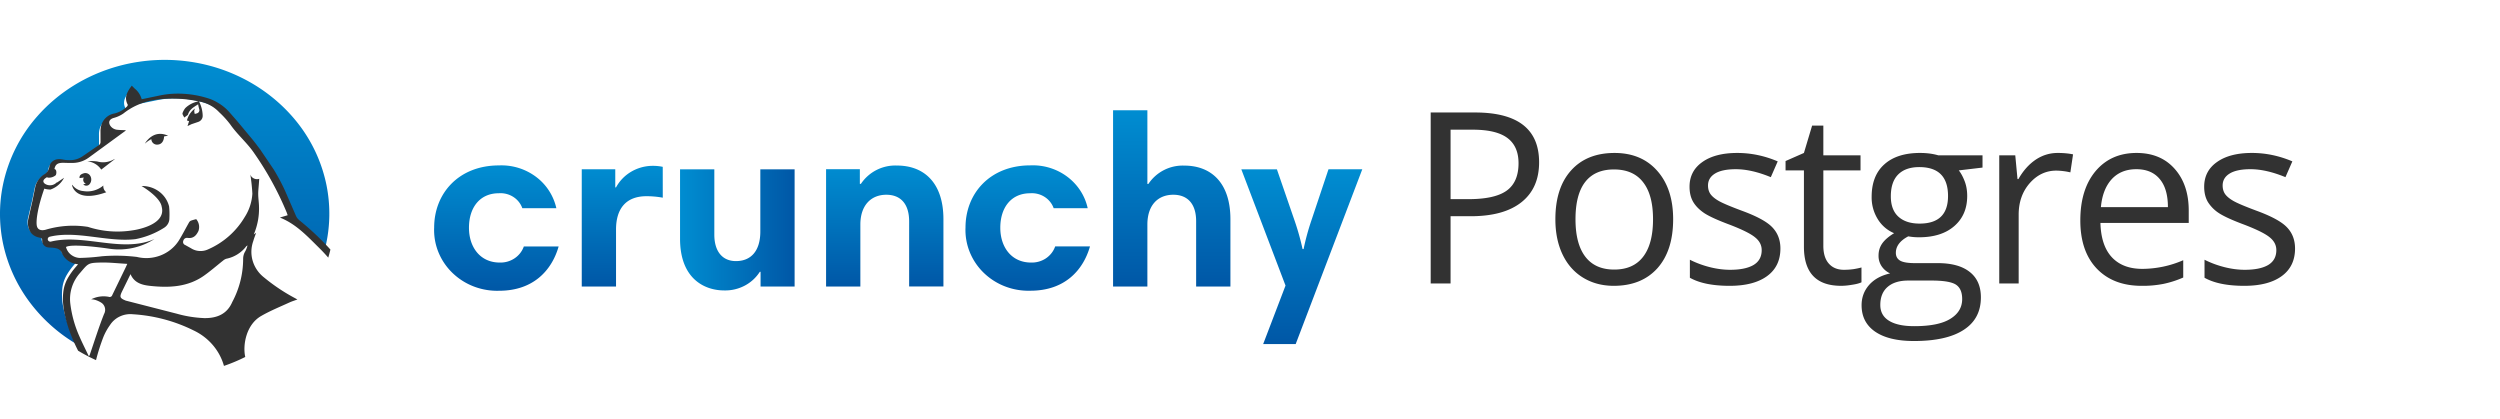
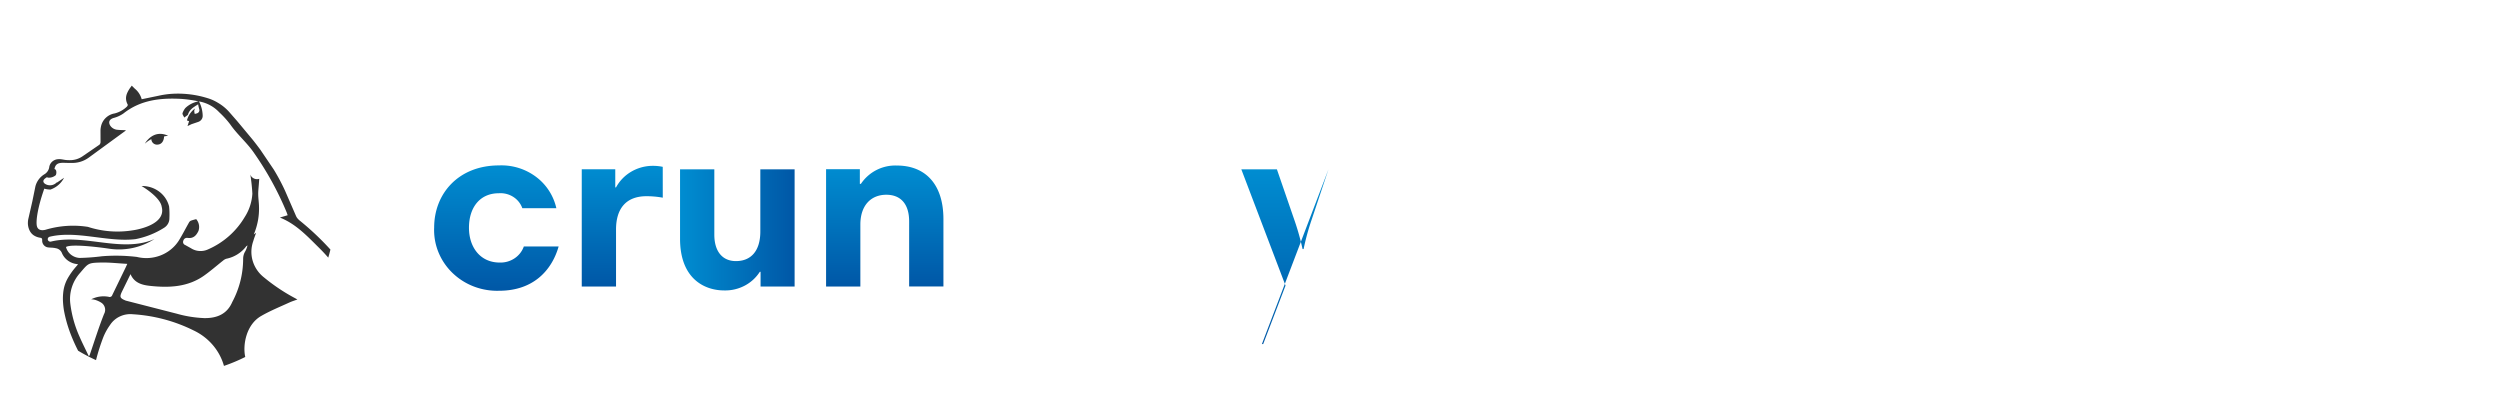
<svg xmlns="http://www.w3.org/2000/svg" width="167" height="28" viewBox="0 0 167 28" fill="none">
-   <path d="M4.215 20.465a3.886 3.886 0 01-.073-.656c-.006-.22.003-.442.036-.66a2.29 2.29 0 01.293-.803c.148-.247.32-.48.515-.697l.127-.146c.003-.004.003-.012.009-.035a1.206 1.206 0 01-1.047-.715.516.516 0 00-.396-.302 1.473 1.473 0 00-.177-.028L3.19 16.4a.44.44 0 01-.383-.279.482.482 0 01-.027-.17c0-.09-.006-.15-.123-.168a1.054 1.054 0 01-.442-.163.756.756 0 01-.28-.338 1.081 1.081 0 01-.093-.496v-.005c.003-.062.011-.124.023-.185l.267-1.138.202-.958c.085-.328.305-.61.612-.786a.65.65 0 00.293-.416.577.577 0 01.165-.348.646.646 0 01.357-.181c.101-.014.205-.013.306.002l.254.04c.098.012.196.016.295.014a1.48 1.48 0 00.82-.25l1.105-.738a.24.24 0 00.073-.174l-.003-.74a1.32 1.32 0 01.073-.393c.132-.359.46-.624.86-.692.303-.077.58-.226.805-.433a.218.218 0 00.047-.069.093.093 0 00.007-.068.753.753 0 01-.055-.694c.057-.134.13-.262.22-.38l.097-.132.2.19c.223.177.381.414.454.678l1.116-.225a5.99 5.99 0 01.824-.119 6.717 6.717 0 012.432.288c.221.068.432.161.629.278a3.039 3.039 0 01.766.612l.525.583 1.017 1.188c.164.202.325.405.482.612l.886 1.273c.276.44.525.895.745 1.362l.723 1.616c.04.087.1.165.176.228.75.583 1.448 1.22 2.09 1.908a9.618 9.618 0 00.083-4.147 9.902 9.902 0 00-1.677-3.838c-1.405-1.942-3.47-3.382-5.86-4.084a11.734 11.734 0 00-6.427-.033C5.752 5.02 3.887 6.18 2.495 7.764a9.949 9.949 0 00-2.294 4.568 9.66 9.66 0 00.037 4.092 9.975 9.975 0 001.74 3.754A10.717 10.717 0 005.138 23c-.202-.383-.38-.776-.534-1.178a8.28 8.28 0 01-.39-1.356z" fill="url(#paint0_linear_612_56329)" />
-   <path d="M4.824 12.338l-.009.046s.212 1.205 2.284.458a.505.505 0 01-.196-.45 1.644 1.644 0 01-1.328.373 1.02 1.02 0 01-.427-.13.977.977 0 01-.324-.297zm1.139-.015a.477.477 0 00.062-.582.37.37 0 00-.205-.161.385.385 0 00-.264.01c-.144.048-.263.127-.242.306l.287-.036a.287.287 0 00.138.415l-.178.036a.266.266 0 00.198.093.277.277 0 00.204-.081zm1.579-1.644a1.418 1.418 0 01-1.04.11 2.54 2.54 0 00-.67-.012 1.25 1.25 0 01.931.553l.93-.717-.155.066h.004z" fill="#323232" />
  <path d="M19.957 14.673a.655.655 0 01-.18-.239l-.734-1.689a13.556 13.556 0 00-.758-1.423l-.9-1.33a25.64 25.64 0 00-.49-.64L15.861 8.11l-.533-.61a3.08 3.08 0 00-.78-.64 2.92 2.92 0 00-.639-.29 6.652 6.652 0 00-2.472-.3 5.933 5.933 0 00-.838.124l-1.134.235a1.378 1.378 0 00-.462-.708l-.202-.2-.1.138c-.09.124-.165.257-.223.398a.913.913 0 00-.06.278.866.866 0 00.112.447.091.091 0 01-.007.071.228.228 0 01-.048.072 1.84 1.84 0 01-.814.452 1.117 1.117 0 00-.874.724c-.045.133-.07.272-.074.411l.003.773a.253.253 0 01-.075.182l-1.123.771c-.243.168-.534.26-.833.261-.1.002-.201-.002-.3-.013-.087-.01-.173-.03-.26-.042a1.046 1.046 0 00-.311-.003.65.65 0 00-.362.19.61.61 0 00-.167.363.68.68 0 01-.298.435 1.334 1.334 0 00-.622.821l-.205 1.002-.272 1.19c-.012.063-.02.128-.023.193v.005c-.01.178.023.354.094.518a.86.86 0 00.131.215.846.846 0 00.153.14c.134.089.288.147.45.17.119.018.125.082.125.177a.45.45 0 00.417.469c.103.015.21.01.315.023.061.006.122.016.181.03a.52.52 0 01.403.315c.175.428.595.72 1.067.748-.006.025-.005.036-.009.036l-.13.153a4.8 4.8 0 00-.522.728c-.15.26-.252.545-.298.84a3.7 3.7 0 00-.037.69c.01.23.034.459.074.686.092.482.224.956.394 1.417.157.42.338.831.544 1.232.385.233.785.444 1.197.63a13.71 13.71 0 01.483-1.523c.116-.29.268-.566.452-.822a1.58 1.58 0 01.656-.572c.27-.127.573-.179.872-.148 1.418.087 2.802.456 4.064 1.085.492.233.926.565 1.275.973.348.408.602.882.744 1.392.49-.167.966-.367 1.427-.599a.139.139 0 01-.01-.023c-.165-.795.07-2.14 1.072-2.714.6-.345 1.251-.61 1.882-.899.165-.076.342-.13.537-.202l-.404-.221a12.332 12.332 0 01-1.835-1.258 2.196 2.196 0 01-.75-1.103 2.125 2.125 0 01.04-1.318c.05-.18.122-.361.189-.553l-.155.107c.25-.59.37-1.225.348-1.863-.004-.268-.048-.538-.052-.806-.004-.22.024-.44.04-.661l.028-.384a.483.483 0 01-.506-.134.447.447 0 01-.09-.155c.069.424.114.851.137 1.28a3.234 3.234 0 01-.509 1.56 5.298 5.298 0 01-2.43 2.153c-.37.18-.811.156-1.153-.062l-.385-.215a.229.229 0 01-.132-.115.21.21 0 01-.004-.172.25.25 0 01.268-.195.11.11 0 01.018 0c.389.061.589-.172.726-.462a.806.806 0 00-.149-.788 3.05 3.05 0 00-.362.103.31.31 0 00-.128.132c-.229.405-.437.82-.684 1.212-.588.906-1.716 1.341-2.79 1.076a11.692 11.692 0 00-2.322-.046 14.18 14.18 0 01-1.5.113 1.018 1.018 0 01-.583-.22.956.956 0 01-.331-.51c.406-.257 2.83.105 2.83.105a4.394 4.394 0 003.08-.638c-2.135.952-4.702-.372-6.919.172a.18.18 0 01-.126-.022.163.163 0 01-.063-.22.173.173 0 01.096-.08c1.8-.444 3.898.379 5.74.158a5.493 5.493 0 001.893-.746.761.761 0 00.282-.283.727.727 0 00.095-.381 4.99 4.99 0 00-.02-.772 1.77 1.77 0 00-.668-.997 1.888 1.888 0 00-1.172-.37s1.245.723 1.345 1.383c.342 1.286-1.94 1.577-1.94 1.577-1 .161-2.027.082-2.987-.231a6.416 6.416 0 00-2.79.18s-.56.202-.63-.286c-.05-.345.066-1.172.463-2.327l-.006-.012h.01c.014-.036.024-.072.038-.108.133.038.27.059.409.062.398-.14.725-.422.911-.789l-.494.335.037-.063a.618.618 0 01-.809.136c-.16-.11-.156-.253.021-.377.037-.03.083-.055.127-.083 0 .013-.009.025-.004.036a.698.698 0 00.562-.152c.066-.086.08-.396-.082-.413.055-.296.2-.416.555-.418.236 0 .473.018.707.007a1.84 1.84 0 001.02-.348l2.466-1.801c.009-.007.01-.02.018-.036-.178-.008-.353-.006-.527-.026a.643.643 0 01-.302-.085.614.614 0 01-.222-.215c-.128-.235-.028-.409.23-.49.239-.061.464-.164.666-.304 1.132-.896 2.462-1.048 3.85-.972.391.027.78.083 1.162.166a1.7 1.7 0 00-.882.448c-.08.103-.144.218-.186.34-.017.088.074.195.118.293.074-.058.154-.108.227-.172a.144.144 0 00.032-.064c.106-.317.378-.466.667-.65.018.107.04.213.07.318a.21.21 0 01-.003.158.222.222 0 01-.112.115.651.651 0 01-.183.049 1.027 1.027 0 01-.033-.197.63.63 0 01.049-.159 1.403 1.403 0 00-.536.794l.142.05-.104.327.265-.126.442-.15a.441.441 0 00.229-.165.415.415 0 00.077-.265 2.162 2.162 0 00-.246-.94c.048.01.097.017.145.028.462.109.88.35 1.2.69.274.253.524.529.748.824.477.688 1.133 1.23 1.6 1.923a20.781 20.781 0 012.163 3.946c.023.061.043.122.068.19l-.52.156c1.091.432 1.848 1.266 2.64 2.045a11 11 0 01.59.632c.054-.179.102-.36.145-.54a18.365 18.365 0 00-2.126-1.996l.01-.001zm-9.934 4.423c1.27.138 2.517.084 3.602-.68.446-.315.855-.675 1.282-1.012a.604.604 0 01.218-.121 2.224 2.224 0 001.328-.834c.025-.021.052-.036.08-.056a1.667 1.667 0 01-.143.385.945.945 0 00-.148.508 6.117 6.117 0 01-.727 2.888c-.344.803-1.014 1.084-1.86 1.076a7.883 7.883 0 01-1.851-.296l-3.4-.872c-.395-.16-.43-.241-.253-.61l.568-1.16c.246.584.763.727 1.304.784zm-4.66-.881c.529-.62.521-.655 1.34-.677.585-.016 1.173.054 1.8.088-.053.119-.08.18-.112.246L7.5 19.71a.177.177 0 01-.092.11.186.186 0 01-.147.007 1.82 1.82 0 00-1.17.167c.08.002.161.012.24.031.169.047.328.121.471.219a.569.569 0 01.149.73c-.35.88-.632 1.786-.939 2.683l-.032.099-.059.018c-.2-.422-.414-.84-.6-1.268a7.606 7.606 0 01-.628-2.258c-.039-.365 0-.733.115-1.082.115-.35.303-.672.553-.948l.003-.003zm4.315-8.619c.13-.119.275-.22.432-.302a.377.377 0 00.366.368c.49.007.483-.546.483-.546a1.97 1.97 0 01.274-.047c-1.024-.472-1.555.527-1.555.527z" fill="#323232" />
  <path d="M37.165 13.908h-2.273a1.49 1.49 0 00-.612-.76 1.582 1.582 0 00-.968-.238c-1.238 0-1.985.932-1.985 2.305 0 1.293.747 2.323 2.053 2.323.726.024 1.382-.415 1.612-1.075h2.325c-.458 1.602-1.697 2.959-3.97 2.959a4.351 4.351 0 01-1.694-.284 4.224 4.224 0 01-1.434-.913 4.042 4.042 0 01-.936-1.389 3.919 3.919 0 01-.281-1.633c0-2.29 1.646-4.153 4.327-4.153a3.846 3.846 0 012.463.752 3.598 3.598 0 011.373 2.11v-.004z" fill="url(#paint1_linear_612_56329)" />
  <path d="M44.273 13.205a6.131 6.131 0 00-1.086-.099c-1.358 0-2.036.819-2.036 2.224v3.81h-2.29v-7.831H41.1v1.209h.05c.228-.423.568-.779.986-1.031a2.843 2.843 0 011.391-.408c.25-.007.5.015.744.065l.002 2.06z" fill="url(#paint2_linear_612_56329)" />
  <path d="M53.08 19.14h-2.274v-.982h-.051a2.675 2.675 0 01-1.016.927 2.798 2.798 0 01-1.36.316c-1.324 0-2.952-.785-2.952-3.45V11.31h2.29v4.365c0 1.144.561 1.766 1.443 1.766 1 0 1.63-.67 1.63-1.978V11.31h2.29v7.831z" fill="url(#paint3_linear_612_56329)" />
  <path d="M55.182 11.304h2.256v.98h.069a2.763 2.763 0 012.408-1.226c1.834 0 3.106 1.177 3.106 3.581v4.497h-2.29V14.79c0-1.178-.577-1.781-1.527-1.781-1 0-1.732.686-1.732 1.994v4.137h-2.29v-7.837z" fill="url(#paint4_linear_612_56329)" />
-   <path d="M72.659 13.908h-2.274c-.228-.642-.878-1.052-1.58-.997-1.238 0-1.985.931-1.985 2.305 0 1.292.747 2.322 2.054 2.322.353.012.701-.087.992-.28.29-.195.508-.475.62-.798h2.325c-.458 1.602-1.698 2.959-3.972 2.959a4.352 4.352 0 01-1.693-.284 4.222 4.222 0 01-1.434-.913 4.041 4.041 0 01-.935-1.389 3.921 3.921 0 01-.281-1.633c0-2.29 1.646-4.153 4.327-4.153 1.833-.079 3.456 1.132 3.835 2.861z" fill="url(#paint5_linear_612_56329)" />
-   <path d="M74.353 7.367h2.292v4.921h.067a2.755 2.755 0 012.392-1.226c1.816 0 3.088 1.162 3.088 3.582v4.496h-2.29v-4.366c0-1.16-.577-1.765-1.527-1.765-1.002 0-1.73.67-1.73 1.994v4.137h-2.292V7.367z" fill="url(#paint6_linear_612_56329)" />
-   <path d="M86.552 22.983H84.38l1.493-3.907-2.953-7.766h2.377l1.172 3.4a16.7 16.7 0 01.543 1.929h.068c.135-.652.31-1.296.526-1.928l1.137-3.402H91l-4.448 11.674z" fill="url(#paint7_linear_612_56329)" />
-   <path d="M102.812 10.842c0 1.157-.395 2.047-1.187 2.672-.786.62-1.914.93-3.383.93h-1.344v4.492H95.57V7.514h2.961c2.854 0 4.281 1.11 4.281 3.328zm-5.914 2.461h1.196c1.177 0 2.028-.19 2.554-.57.526-.38.79-.99.79-1.828 0-.755-.248-1.318-.743-1.687-.494-.37-1.265-.555-2.312-.555h-1.485v4.64zm14.868 1.344c0 1.396-.351 2.487-1.054 3.274-.704.78-1.675 1.172-2.915 1.172-.765 0-1.445-.18-2.039-.54-.593-.359-1.052-.875-1.375-1.546-.322-.672-.484-1.459-.484-2.36 0-1.396.349-2.482 1.047-3.258.698-.78 1.667-1.171 2.906-1.171 1.198 0 2.149.398 2.852 1.195.708.797 1.062 1.875 1.062 3.234zm-6.523 0c0 1.094.219 1.927.656 2.5.438.573 1.081.86 1.93.86s1.492-.284 1.929-.852c.443-.573.664-1.409.664-2.508 0-1.088-.221-1.914-.664-2.476-.437-.568-1.086-.852-1.945-.852-.849 0-1.489.279-1.922.836-.432.557-.648 1.388-.648 2.492zm13.688 1.953c0 .797-.297 1.412-.891 1.844-.593.432-1.427.649-2.5.649-1.135 0-2.021-.18-2.656-.54V17.35c.412.209.852.373 1.32.492.474.12.93.18 1.368.18.677 0 1.197-.107 1.562-.32.365-.219.547-.55.547-.992 0-.334-.146-.617-.438-.852-.286-.24-.849-.52-1.687-.844-.797-.296-1.365-.554-1.703-.773-.334-.224-.584-.477-.75-.758-.162-.281-.242-.617-.242-1.008 0-.698.283-1.247.851-1.648.568-.406 1.347-.61 2.336-.61.922 0 1.823.188 2.703.563l-.461 1.055c-.859-.354-1.638-.532-2.336-.532-.614 0-1.078.097-1.39.29-.313.192-.469.458-.469.796 0 .23.057.425.172.586.12.162.31.315.57.461.261.146.761.357 1.5.633 1.016.37 1.701.742 2.055 1.117.359.375.539.847.539 1.414zm4.243 1.422c.229 0 .45-.015.664-.047.213-.036.383-.073.508-.109v.992c-.141.068-.349.123-.625.164-.271.047-.516.07-.735.07-1.656 0-2.484-.872-2.484-2.617v-5.093h-1.227v-.625l1.227-.54.547-1.828h.75v1.985h2.484v1.008h-2.484v5.039c0 .515.122.911.367 1.187s.581.414 1.008.414zm9.258-7.648v.82l-1.586.188c.146.182.276.421.391.718.114.292.172.623.172.992 0 .84-.287 1.508-.86 2.008s-1.359.75-2.359.75a3.93 3.93 0 01-.719-.062c-.552.291-.828.659-.828 1.101 0 .235.096.41.289.524.193.11.524.164.992.164h1.516c.927 0 1.638.195 2.133.586.5.39.75.958.75 1.703 0 .948-.38 1.67-1.141 2.164-.76.5-1.87.75-3.328.75-1.12 0-1.984-.208-2.594-.625-.604-.417-.906-1.005-.906-1.766 0-.52.167-.97.5-1.351.333-.38.802-.638 1.406-.774a1.388 1.388 0 01-.554-.46 1.234 1.234 0 01-.219-.727c0-.313.083-.586.25-.82.167-.235.43-.461.789-.68a2.332 2.332 0 01-1.086-.93 2.751 2.751 0 01-.414-1.5c0-.937.281-1.659.844-2.164.562-.51 1.359-.766 2.39-.766.448 0 .852.053 1.211.157h2.961zm-6.828 10c0 .463.195.815.586 1.055.391.24.951.359 1.68.359 1.088 0 1.893-.164 2.414-.492.526-.323.789-.763.789-1.32 0-.464-.143-.787-.43-.97-.286-.177-.825-.265-1.617-.265h-1.555c-.588 0-1.047.14-1.375.422-.328.281-.492.685-.492 1.21zm.703-7.258c0 .599.169 1.052.508 1.36.339.307.81.46 1.414.46 1.266 0 1.899-.614 1.899-1.844 0-1.286-.641-1.93-1.922-1.93-.61 0-1.078.165-1.407.493-.328.328-.492.815-.492 1.461zm11.149-2.899c.38 0 .722.032 1.024.094l-.18 1.203a4.421 4.421 0 00-.938-.117c-.692 0-1.286.281-1.781.844-.489.563-.734 1.263-.734 2.101v4.594h-1.297v-8.562h1.07l.149 1.586h.062c.318-.558.701-.987 1.149-1.29.448-.301.94-.453 1.476-.453zm5.602 8.876c-1.265 0-2.265-.386-3-1.157-.729-.77-1.093-1.84-1.093-3.21 0-1.38.338-2.477 1.015-3.29.683-.812 1.597-1.219 2.742-1.219 1.073 0 1.922.355 2.547 1.063.625.703.938 1.633.938 2.79v.82h-5.899c.026 1.005.279 1.768.758 2.288.485.521 1.164.782 2.039.782a6.9 6.9 0 002.735-.578v1.156a6.649 6.649 0 01-1.305.422 7.077 7.077 0 01-1.477.133zm-.351-7.79c-.688 0-1.237.224-1.649.672-.406.448-.645 1.068-.718 1.86h4.476c0-.818-.182-1.443-.547-1.875-.364-.438-.885-.657-1.562-.657zm10.602 5.297c0 .797-.297 1.412-.891 1.844-.593.432-1.427.649-2.5.649-1.135 0-2.02-.18-2.656-.54V17.35c.412.209.852.373 1.321.492.473.12.929.18 1.367.18.677 0 1.198-.107 1.562-.32.365-.219.547-.55.547-.992 0-.334-.146-.617-.437-.852-.287-.24-.849-.52-1.688-.844-.797-.296-1.365-.554-1.703-.773a2.42 2.42 0 01-.75-.758c-.162-.281-.242-.617-.242-1.008 0-.698.284-1.247.851-1.648.568-.406 1.347-.61 2.336-.61.922 0 1.823.188 2.703.563l-.461 1.055c-.859-.354-1.638-.532-2.335-.532-.615 0-1.079.097-1.391.29-.313.192-.469.458-.469.796 0 .23.057.425.172.586.12.162.31.315.57.461.261.146.761.357 1.5.633 1.016.37 1.701.742 2.055 1.117.359.375.539.847.539 1.414z" fill="#323232" />
+   <path d="M86.552 22.983H84.38l1.493-3.907-2.953-7.766h2.377l1.172 3.4a16.7 16.7 0 01.543 1.929h.068c.135-.652.31-1.296.526-1.928l1.137-3.402l-4.448 11.674z" fill="url(#paint7_linear_612_56329)" />
  <defs>
    <linearGradient id="paint0_linear_612_56329" x1="11" y1="4" x2="11" y2="23" gradientUnits="userSpaceOnUse">
      <stop stop-color="#008DD1" />
      <stop offset="1" stop-color="#0057A6" />
    </linearGradient>
    <linearGradient id="paint1_linear_612_56329" x1="33.158" y1="11.046" x2="33.158" y2="19.424" gradientUnits="userSpaceOnUse">
      <stop stop-color="#008DD1" />
      <stop offset="1" stop-color="#0057A6" />
    </linearGradient>
    <linearGradient id="paint2_linear_612_56329" x1="41.567" y1="11.078" x2="41.567" y2="19.14" gradientUnits="userSpaceOnUse">
      <stop stop-color="#008DD1" />
      <stop offset="1" stop-color="#0057A6" />
    </linearGradient>
    <linearGradient id="paint3_linear_612_56329" x1="45.427" y1="11.309" x2="53.081" y2="11.309" gradientUnits="userSpaceOnUse">
      <stop stop-color="#008DD1" />
      <stop offset="1" stop-color="#0057A6" />
    </linearGradient>
    <linearGradient id="paint4_linear_612_56329" x1="59.102" y1="11.056" x2="59.102" y2="19.141" gradientUnits="userSpaceOnUse">
      <stop stop-color="#008DD1" />
      <stop offset="1" stop-color="#0057A6" />
    </linearGradient>
    <linearGradient id="paint5_linear_612_56329" x1="68.652" y1="11.043" x2="68.652" y2="19.421" gradientUnits="userSpaceOnUse">
      <stop stop-color="#008DD1" />
      <stop offset="1" stop-color="#0057A6" />
    </linearGradient>
    <linearGradient id="paint6_linear_612_56329" x1="78.272" y1="7.367" x2="78.272" y2="19.14" gradientUnits="userSpaceOnUse">
      <stop stop-color="#008DD1" />
      <stop offset="1" stop-color="#0057A6" />
    </linearGradient>
    <linearGradient id="paint7_linear_612_56329" x1="86.96" y1="11.309" x2="86.96" y2="22.983" gradientUnits="userSpaceOnUse">
      <stop stop-color="#008DD1" />
      <stop offset="1" stop-color="#0057A6" />
    </linearGradient>
  </defs>
</svg>